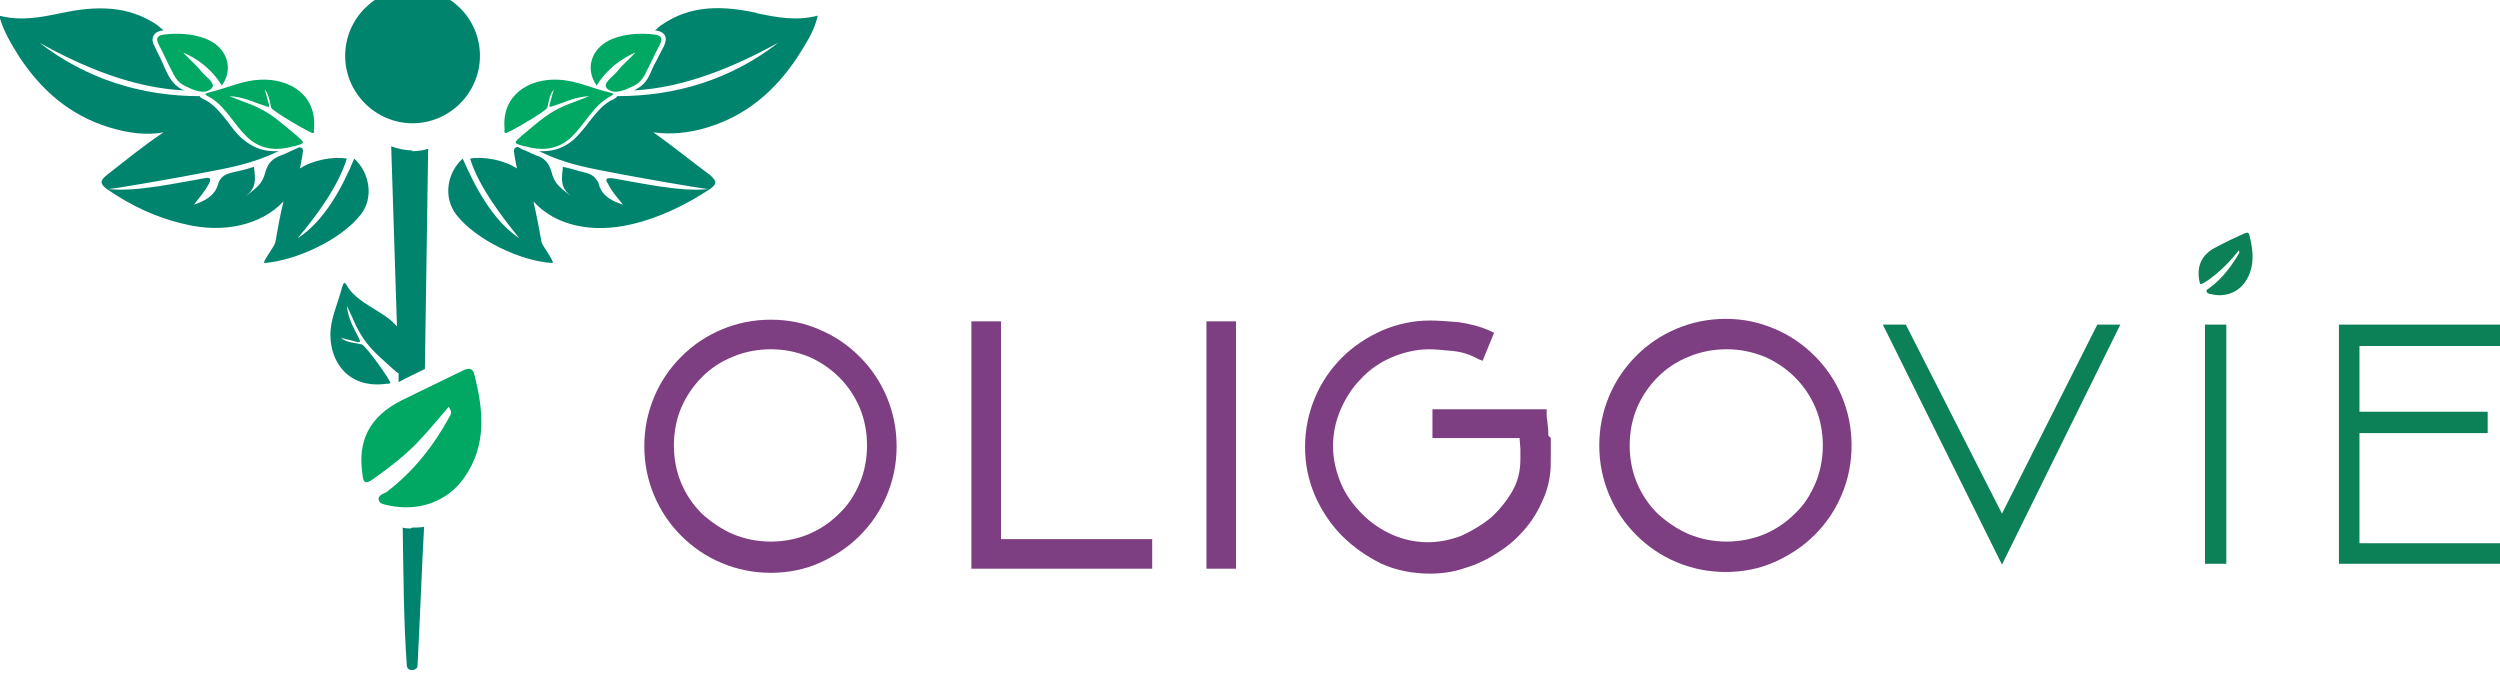
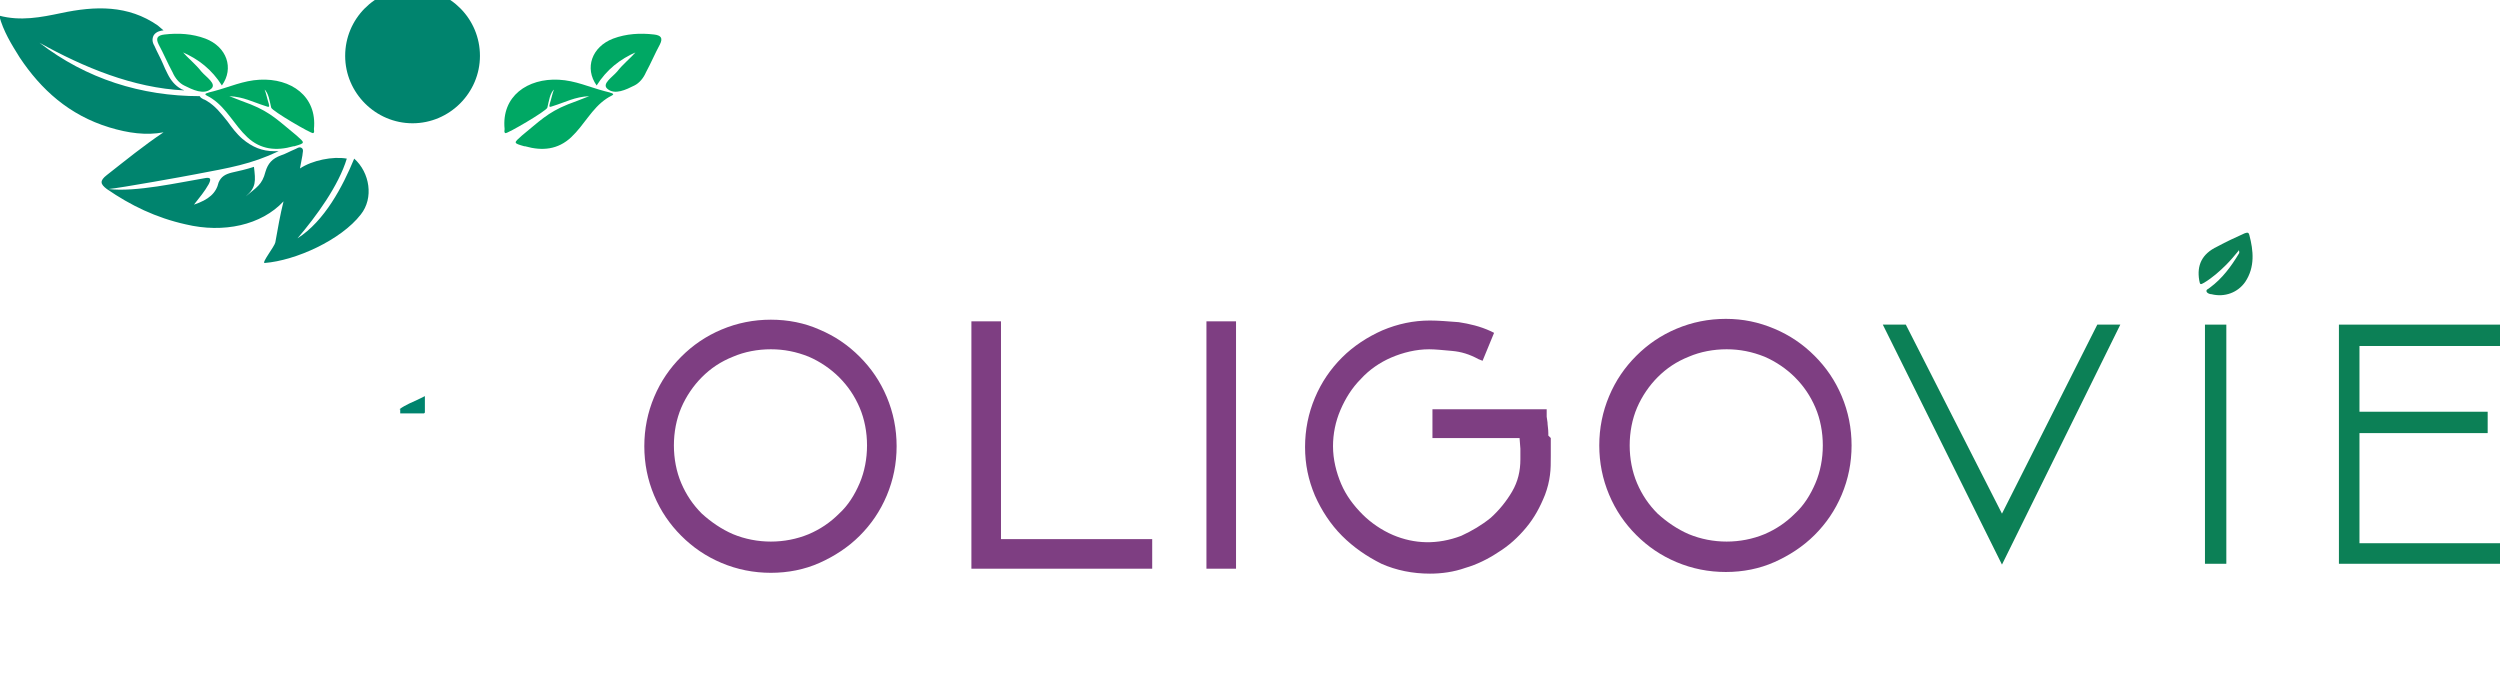
<svg xmlns="http://www.w3.org/2000/svg" xml:space="preserve" width="3.042in" height="0.819in" version="1.1" style="shape-rendering:geometricPrecision; text-rendering:geometricPrecision; image-rendering:optimizeQuality; fill-rule:evenodd; clip-rule:evenodd" viewBox="0 0 3042 819">
  <defs>
    <style type="text/css">
   
    .fil2 {fill:#00846E;fill-rule:nonzero}
    .fil4 {fill:#00A864;fill-rule:nonzero}
    .fil1 {fill:#0C8056;fill-rule:nonzero}
    .fil3 {fill:#373435;fill-rule:nonzero}
    .fil0 {fill:#7E3E82;fill-rule:nonzero}
   
  </style>
  </defs>
  <g id="Layer_x0020_1">
    <polygon class="fil0" points="1218,391 1182,391 1182,692 1402,692 1402,656 1218,656 " />
    <polygon class="fil0" points="1468,692 1504,692 1504,391 1468,391 " />
    <path class="fil0" d="M1884 530c0,-1 0,-1 0,-3 0,-5 -1,-10 -1,-13l-1 -7c0,-2 0,-3 0,-3l0 -6 -139 0 0 35 106 0c0,0 0,0 0,0l1 13c0,4 0,9 0,13 0,14 -3,27 -10,39 -7,12 -16,23 -26,32 -11,9 -23,16 -36,22 -29,11 -57,10 -83,-1 -14,-6 -27,-15 -37,-25 -11,-11 -20,-23 -26,-37 -6,-14 -10,-30 -10,-46 0,-15 3,-30 9,-44 6,-14 14,-27 25,-38 10,-11 23,-20 37,-26 14,-6 30,-10 46,-10 7,0 17,1 28,2 11,1 21,4 32,10l5 2 14 -34 -4 -2c-13,-6 -26,-9 -39,-11 -13,-1 -25,-2 -35,-2 -20,0 -39,4 -58,12 -18,8 -35,19 -49,33 -14,14 -25,30 -33,49 -8,19 -12,39 -12,60 0,21 4,40 12,59 8,18 19,35 33,49 14,14 30,25 48,34 18,8 38,12 59,12 14,0 29,-2 43,-7 14,-4 28,-11 40,-19 13,-8 24,-18 34,-30 10,-12 17,-25 23,-40 3,-8 5,-16 6,-24 1,-7 1,-15 1,-23l0 -9c0,-3 0,-6 0,-9 0,-1 0,-3 0,-4z" />
    <path class="fil0" d="M2218 542c0,16 -3,32 -9,46 -6,14 -14,27 -25,37 -11,11 -23,19 -37,25 -29,12 -63,12 -92,0 -14,-6 -27,-15 -38,-25 -11,-11 -19,-23 -25,-37 -6,-14 -9,-30 -9,-46 0,-16 3,-32 9,-46 6,-14 15,-27 25,-37 11,-11 23,-19 38,-25 14,-6 30,-9 46,-9 16,0 31,3 46,9 14,6 27,15 37,25 11,11 19,23 25,37 6,14 9,30 9,46zm23 -60c-8,-19 -19,-35 -33,-49 -14,-14 -30,-25 -49,-33 -19,-8 -38,-12 -59,-12 -21,0 -41,4 -60,12 -19,8 -35,19 -49,33 -14,14 -25,30 -33,49 -8,19 -12,39 -12,60 0,21 4,41 12,60 8,19 19,35 33,49 14,14 30,25 49,33 19,8 39,12 60,12 21,0 41,-4 59,-12 18,-8 35,-19 49,-33 14,-14 25,-30 33,-49 8,-19 12,-39 12,-60 0,-21 -4,-41 -12,-60z" />
    <path class="fil0" d="M1055 542c0,16 -3,32 -9,46 -6,14 -14,27 -25,37 -11,11 -23,19 -37,25 -29,12 -63,12 -92,0 -14,-6 -27,-15 -38,-25 -11,-11 -19,-23 -25,-37 -6,-14 -9,-30 -9,-46 0,-16 3,-32 9,-46 6,-14 15,-27 25,-37 11,-11 23,-19 38,-25 14,-6 30,-9 46,-9 16,0 31,3 46,9 14,6 27,15 37,25 11,11 19,23 25,37 6,14 9,30 9,46zm-9 -108c-14,-14 -30,-25 -49,-33 -18,-8 -38,-12 -59,-12 -21,0 -41,4 -60,12 -19,8 -35,19 -49,33 -14,14 -25,30 -33,49 -8,19 -12,39 -12,60 0,21 4,41 12,60 8,19 19,35 33,49 14,14 30,25 49,33 19,8 39,12 60,12 21,0 41,-4 59,-12 18,-8 35,-19 49,-33 14,-14 25,-30 33,-49 8,-19 12,-39 12,-60 0,-21 -4,-41 -12,-60 -8,-19 -19,-35 -33,-49z" />
    <polygon class="fil1" points="2436,625 2552,395 2580,395 2436,687 2291,395 2319,395 " />
    <polygon class="fil1" points="2683,686 2709,686 2709,395 2683,395 " />
    <polygon class="fil1" points="2846,686 2846,395 3051,395 3051,421 2871,421 2871,501 3027,501 3027,527 2871,527 2871,661 3055,661 3055,686 " />
    <path class="fil1" d="M2724 305c-5,6 -10,12 -15,17 -8,8 -17,16 -27,22 -5,3 -5,2 -6,-3 -3,-18 3,-32 22,-41 11,-6 22,-11 33,-16 3,-1 5,-2 6,2 5,19 7,39 -5,57 -9,13 -25,19 -41,15 -2,0 -5,-1 -6,-3 -1,-3 2,-3 4,-5 15,-11 26,-26 35,-41 1,-1 1,-3 0,-5z" />
-     <path class="fil2" d="M500 643c-3,0 -7,0 -10,-1 1,56 1,112 5,168 1,8 12,6 13,1 3,-57 5,-113 8,-170 -5,1 -10,1 -15,1z" />
    <path class="fil2" d="M584 68c0,45 -37,82 -82,82 -45,0 -82,-37 -82,-82 0,-45 36,-81 80,-82l4 0c44,1 80,37 80,82z" />
-     <line class="fil3" x1="215" y1="226" x2="215" y2="226" />
    <path class="fil2" d="M487 498l0 5 29 0c0,0 1,-1 1,-1l0 -20c-6,3 -12,6 -19,9 -4,2 -8,4 -12,7z" />
-     <path class="fil2" d="M502 183c-9,0 -18,-2 -26,-5l7 219c-2,-2 -4,-4 -6,-6 -16,-14 -39,-22 -52,-39 -5,-7 -6,-14 -10,2 -5,18 -13,35 -13,53 0,36 24,66 68,60 2,0 4,0 5,-1 1,-2 -30,-46 -35,-47 -8,-2 -19,-2 -25,-8 6,2 13,3 19,5 4,1 5,0 3,-4 -7,-14 -13,-23 -15,-40 3,6 9,19 11,24 12,24 23,33 43,51 5,4 7,7 9,7l0 11c11,-6 22,-11 32,-16l4 -268c-6,2 -13,3 -20,3z" />
-     <path class="fil4" d="M546 495c-11,13 -22,26 -33,38 -17,19 -38,35 -59,50 -10,7 -12,4 -13,-6 -6,-40 8,-70 48,-90 25,-12 49,-24 74,-36 6,-3 12,-4 14,4 11,43 16,86 -12,126 -20,29 -55,42 -92,34 -5,-1 -11,-2 -12,-6 -2,-6 5,-8 9,-10 33,-25 58,-57 77,-92 2,-3 3,-6 0,-10z" />
-     <path class="fil2" d="M922 16c-41,-9 -81,-11 -118,15 -2,2 -5,4 -7,6 2,0 9,1 12,6 2,4 1,8 -1,13 -4,7 -7,14 -11,21 -2,4 -4,8 -6,13 -4,9 -10,15 -16,18 -1,1 -2,1 -4,2 62,-3 123,-29 176,-58 -58,45 -125,65 -196,65 -1,2 -3,3 -5,4 -1,1 -3,1 -4,2 -10,6 -17,15 -25,25 -5,7 -11,14 -18,21 -11,10 -24,15 -39,15 -1,0 -3,0 -4,0 33,16 58,20 100,28 10,2 93,17 106,18 -33,4 -86,-8 -116,-13 -9,-1 -10,1 -6,7 5,10 11,16 18,25 -19,-6 -27,-14 -30,-27 -4,-7 -8,-10 -16,-12 -9,-2 -17,-5 -27,-7 -2,17 -3,25 10,36 -13,-11 -20,-14 -24,-30 -3,-10 -8,-17 -19,-20 -5,-2 -10,-5 -16,-7 -3,-1 -6,-5 -9,-2 -3,2 -1,6 -1,9 1,6 2,11 3,16 -15,-10 -40,-15 -57,-12 10,33 38,70 60,97 -33,-22 -54,-63 -69,-97 -19,17 -24,47 -8,68 24,31 79,57 117,59 4,0 -12,-21 -13,-25 -3,-17 -6,-33 -10,-50 27,30 72,39 119,28 35,-8 67,-24 96,-43 8,-6 9,-9 0,-17 -23,-17 -45,-35 -69,-52 21,3 43,1 66,-6 49,-15 83,-46 109,-85 10,-16 21,-32 25,-51 -26,7 -50,2 -75,-3z" />
    <path class="fil4" d="M775 63c-21,9 -37,22 -49,41 -15,-21 -6,-47 20,-57 16,-6 33,-7 50,-5 8,1 11,4 7,12 -6,11 -11,23 -17,34 -3,7 -8,13 -14,16 -10,5 -24,12 -33,4 -7,-6 6,-14 12,-21 7,-9 16,-16 23,-24z" />
    <path class="fil4" d="M675 108c-6,5 -7,15 -9,23 -1,4 -49,32 -51,31 -2,-1 -1,-3 -1,-5 -4,-40 28,-62 66,-60 20,1 37,9 56,14 17,4 9,4 2,9 -18,12 -27,32 -43,47 -16,15 -35,17 -56,11 0,0 0,0 -1,0 -14,-4 -13,-4 -3,-13 21,-17 31,-28 56,-38 5,-2 19,-7 26,-10 -18,1 -28,7 -44,12 -5,2 -5,1 -4,-3 2,-6 3,-12 5,-17z" />
    <path class="fil4" d="M221 63c21,9 37,22 49,41 15,-21 6,-47 -20,-57 -16,-6 -33,-7 -50,-5 -8,1 -11,4 -7,12 6,11 11,23 17,34 3,7 8,13 14,16 10,5 24,12 33,4 7,-6 -6,-14 -12,-21 -7,-9 -16,-16 -23,-24z" />
    <path class="fil2" d="M431 193c-14,34 -36,76 -69,97 23,-27 50,-64 60,-97 -17,-3 -42,2 -57,12 1,-5 2,-11 3,-16 0,-3 2,-7 -1,-9 -3,-2 -6,1 -9,2 -5,2 -10,5 -16,7 -11,4 -16,10 -19,20 -4,16 -11,19 -24,30 13,-11 12,-19 10,-36 -9,3 -18,5 -27,7 -8,2 -13,5 -16,12 -3,13 -12,21 -30,27 7,-9 13,-16 18,-25 3,-6 3,-9 -6,-7 -30,5 -83,17 -116,13 13,-1 96,-16 106,-18 42,-8 67,-12 101,-28 -2,0 -3,0 -5,0 -15,0 -27,-5 -39,-15 -7,-6 -13,-14 -18,-21 -8,-10 -15,-19 -25,-25 -2,-1 -3,-2 -4,-2 -2,-1 -4,-2 -5,-4 -71,0 -138,-21 -195,-65 54,30 114,55 176,58 -1,-1 -3,-1 -4,-2 -7,-4 -12,-10 -16,-18 -2,-4 -4,-8 -6,-13 -3,-7 -7,-14 -10,-21 -3,-5 -3,-9 -1,-13 3,-5 10,-6 12,-6 -2,-2 -5,-4 -7,-6 -36,-25 -76,-24 -118,-15 -24,5 -49,10 -75,3l0 0c5,19 15,35 25,51 26,39 60,70 109,85 23,7 45,10 66,6 -24,16 -46,34 -69,52 -9,7 -8,11 0,17 29,20 60,35 96,43 46,11 92,1 119,-28 -4,16 -7,33 -10,50 -1,5 -17,25 -13,25 38,-3 93,-28 117,-59 16,-20 11,-51 -8,-68z" />
    <path class="fil4" d="M321 108c6,5 7,15 9,23 1,4 49,32 51,31 2,-1 1,-3 1,-5 4,-40 -28,-62 -66,-60 -20,1 -37,9 -56,14 -17,4 -9,4 -2,9 18,12 27,32 43,47 16,15 35,17 56,11 0,0 0,0 1,0 14,-4 13,-4 3,-13 -21,-17 -31,-28 -56,-38 -5,-2 -19,-7 -26,-10 18,1 28,7 44,12 5,2 5,1 4,-3 -2,-6 -3,-12 -5,-17z" />
  </g>
</svg>